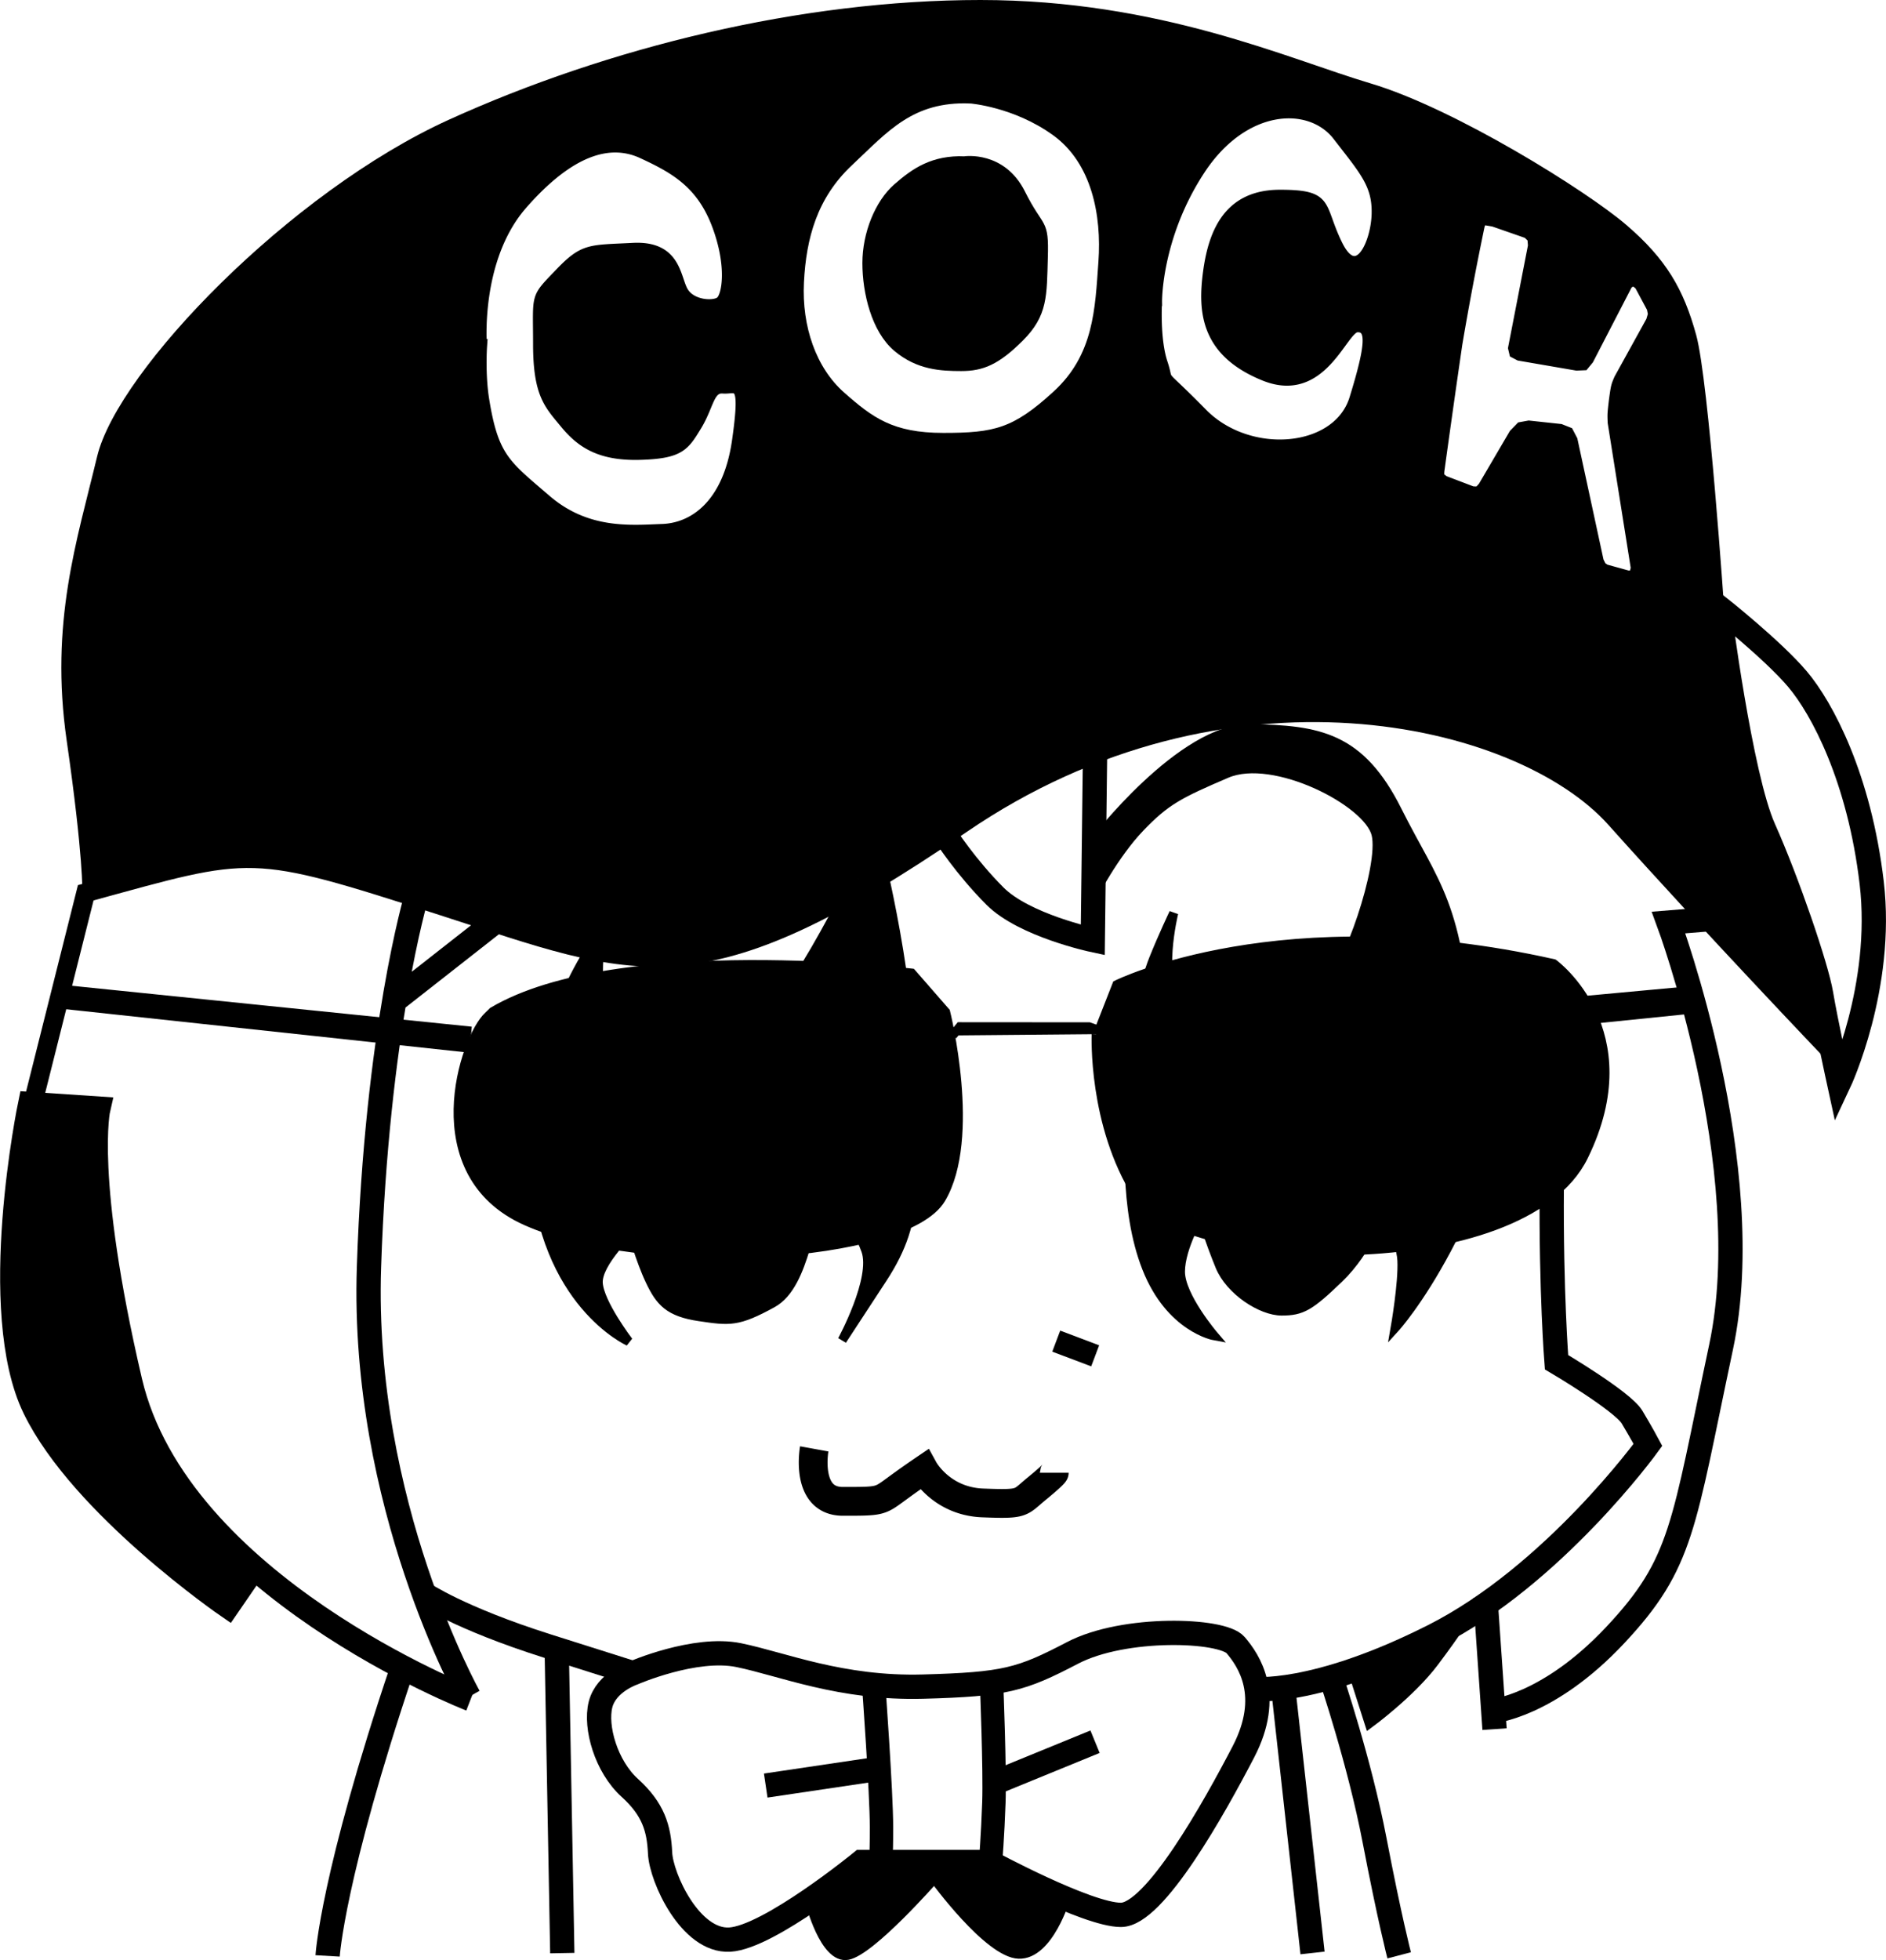
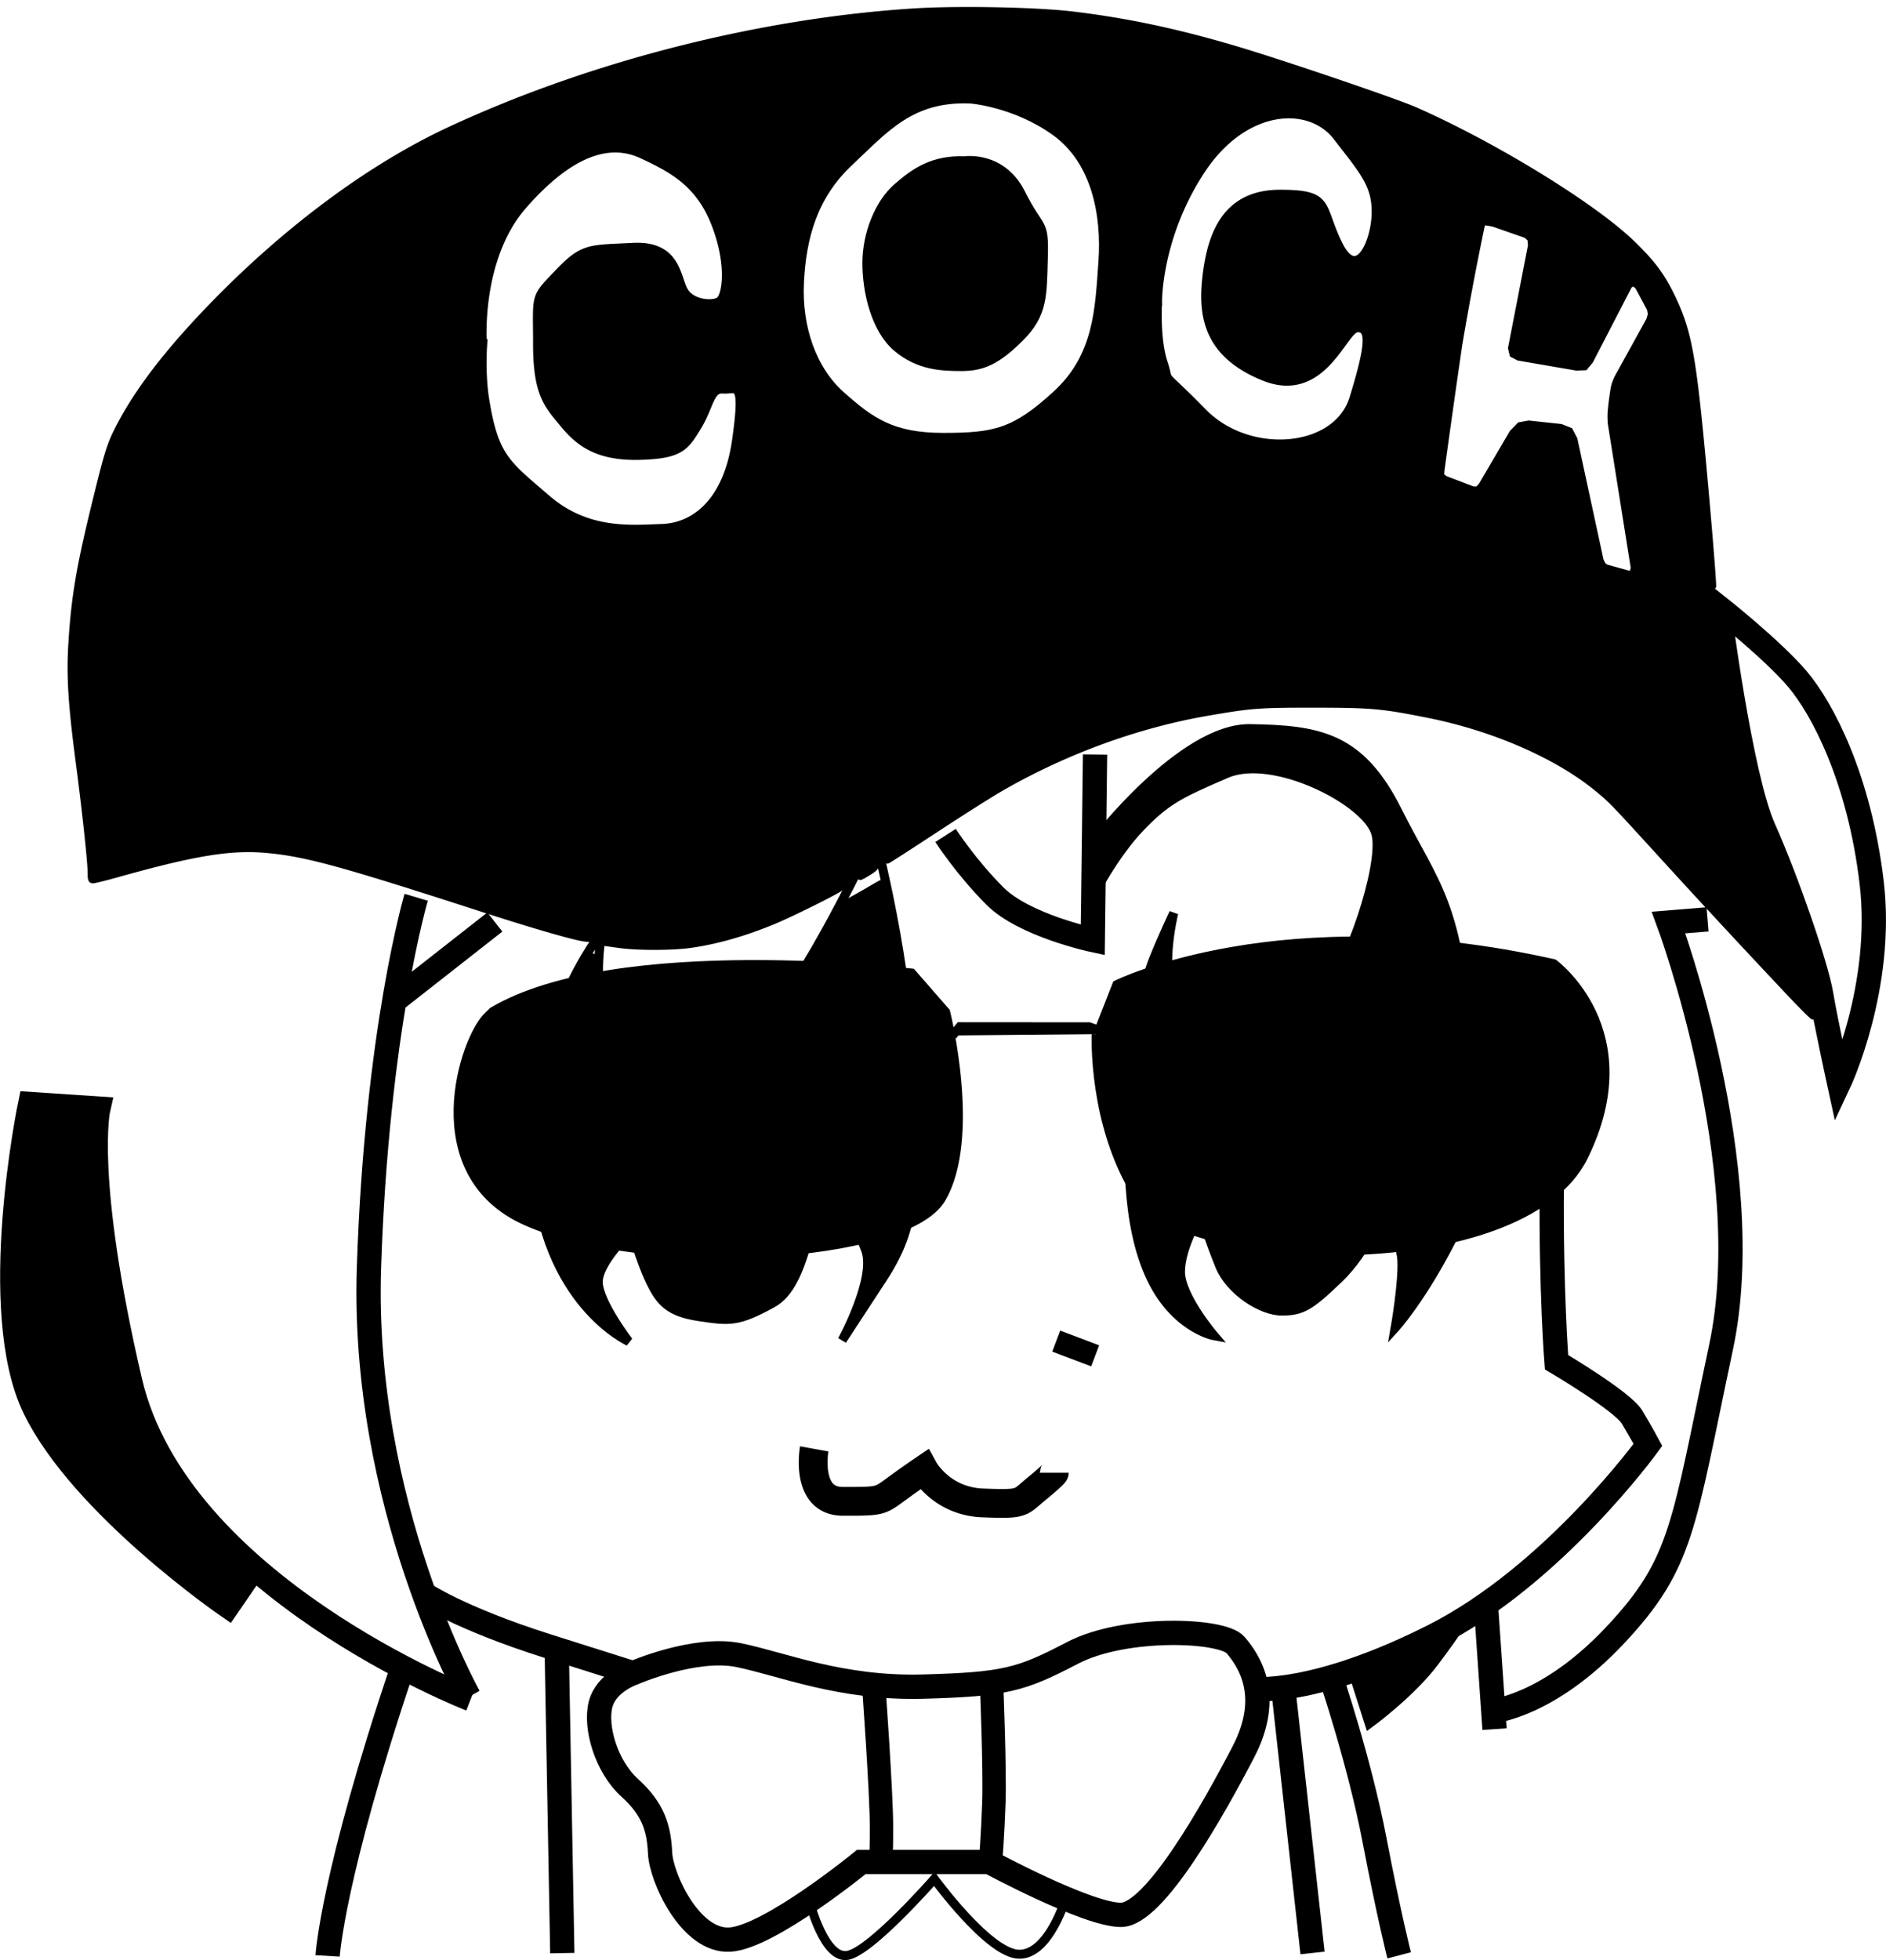
<svg xmlns="http://www.w3.org/2000/svg" width="209.753" height="217.901">
  <g style="display:inline">
    <path d="M36.517 1051.54s.505-8.838 8.333-32.072" style="fill:none;stroke:#000;stroke-width:2.7;stroke-linecap:butt;stroke-linejoin:miter;stroke-miterlimit:4;stroke-dasharray:none;stroke-opacity:1" transform="translate(-.08 -834.104)" />
    <path d="M52.426 1023.004s-32.577-12.627-37.88-35.356c-5.304-22.728-3.536-30.304-3.536-30.304l-7.576-.505s-4.798 22.98.505 33.84c5.303 10.859 21.466 21.97 21.466 21.97l2.778-4.04" style="fill:none;stroke:#000;stroke-width:2.7;stroke-linecap:butt;stroke-linejoin:miter;stroke-miterlimit:4;stroke-dasharray:none;stroke-opacity:1" transform="translate(-.08 -834.104)" />
-     <path d="m3.741 956.729 5.875-23.375c18.75-5.125 18-5.5 39.75 1.5s28.375 10.875 57.625-9.125 62.125-12.5 72.75-.625 24 25.875 24 25.875" style="fill:none;stroke:#000;stroke-width:2.1;stroke-linecap:butt;stroke-linejoin:miter;stroke-miterlimit:4;stroke-dasharray:none;stroke-opacity:1" transform="translate(-.08 -834.104)" />
    <path d="M52.241 1022.729s-12-21.375-11.125-47.75 5.25-41.125 5.25-41.125m8.75 2.75-11 8.625m77.75-27.25-.25 20.625s-7.625-1.625-10.875-4.875-5.5-6.75-5.5-6.75m86-25.375s2.375 18.75 5 24.625 5.875 15.375 6.375 18.375 2 9.875 2 9.875 5-10.625 3.625-22.25-5.5-19.375-8.25-22.625-8.75-8-8.75-8z" style="fill:none;stroke:#000;stroke-width:2.7;stroke-linecap:butt;stroke-linejoin:miter;stroke-miterlimit:4;stroke-dasharray:none;stroke-opacity:1" transform="translate(-.08 -834.104)" />
-     <path d="M191.366 902.229s-1.75-25.75-3.125-30.75-3.25-8.25-7.625-12-19-12.875-28.25-15.625-23.375-9.25-43.25-9.25-41.25 5.25-58.875 13.25-36.625 27.75-38.875 37.125-5.25 18.375-3.375 31.375 1.75 17 1.75 17" style="fill:none;stroke:#000;stroke-width:1px;stroke-linecap:butt;stroke-linejoin:miter;stroke-opacity:1" transform="translate(-.08 -834.104)" />
    <path d="M107.366 851.979s4.125-.625 6.25 3.625 2.625 2.875 2.5 7.125 0 6.25-2.625 8.875-4.25 3.25-6.5 3.25-4.75-.125-7.125-2.125-3.375-6.125-3.375-9.375 1.375-6.625 3.375-8.375 4-3.125 7.5-3z" style="fill:#000;stroke:#000;stroke-width:1px;stroke-linecap:butt;stroke-linejoin:miter;stroke-opacity:1" transform="translate(-.08 -834.104)" />
    <path d="M107.991 845.104s5 .375 9.5 3.625 5.625 9.25 5.25 14.5-.5 10.5-5.125 14.75-6.875 4.75-12.625 4.75-8.125-1.75-11.375-4.625-4.875-7.625-4.625-12.625 1.5-9.625 5.5-13.375 6.875-7.25 13.5-7z" style="fill:none;stroke:#000;stroke-width:1px;stroke-linecap:butt;stroke-linejoin:miter;stroke-opacity:1" transform="translate(-.08 -834.104)" />
    <path d="M23.821 1010.915c-9.45-7.066-16.577-14.544-19.394-20.35-1.396-2.876-2.127-6.286-2.428-11.332-.314-5.28.261-12.967 1.517-20.244l.278-1.614.538.006c.296.003 1.79.093 3.322.2l2.784.192-.027.221c-.015.122-.049 1.411-.076 2.866-.081 4.397.288 8.476 1.348 14.9.702 4.256 1.948 10.272 2.69 12.993 1.33 4.877 3.8 9.36 7.692 13.966 1 1.184 4.036 4.297 5.106 5.237l.557.49-1.207 1.755a408.68 408.68 0 0 1-1.228 1.777c-.012.012-.674-.466-1.472-1.063z" style="fill:#000;fill-opacity:1;stroke:#000;stroke-width:.088;stroke-opacity:1" transform="translate(-.08 -834.104)" />
    <path d="M53.741 872.729s-.875-9.75 4.5-15.875 9.75-7.25 13.25-5.625 6.5 3.25 8.25 7.875 1.125 8 .375 8.5-3.125.375-4-1.125-.75-5.125-5.625-4.875-5.5 0-8.25 2.875-2.375 2.25-2.375 7.875 1.25 6.75 3 8.875 3.875 3.625 8.375 3.5 5-1 6.375-3.25 1.375-4.25 2.875-4.125 2.5-1.25 1.5 5.75-4.75 9.625-8.25 9.75-8.375.625-12.875-3.25-5.831-4.624-6.874-11.037c-.454-2.795-.25-5.838-.25-5.838zm75.079-5.099s-.09-7.16 4.772-14.585c4.862-7.424 12.198-7.69 15.203-3.8 3.005 3.889 4.42 5.391 4.331 8.662-.088 3.27-2.121 7.69-4.243 3.359-2.12-4.331-.795-5.569-6.452-5.569s-7.425 4.066-8.043 8.574c-.619 4.508-.265 9.015 6.275 11.667 6.541 2.652 8.75-5.303 10.342-5.392 1.59-.088 1.502 1.856-.354 7.867-1.856 6.01-11.667 6.806-16.794 1.59-5.126-5.214-3.535-2.916-4.419-5.568-.884-2.651-.619-6.805-.619-6.805zm36.234-9.023s-.253.114-.393.785a356.28 356.28 0 0 0-2.443 12.949c-.904 6.19-1.692 11.872-1.986 14.012-.08.58.031.788.031.788l.471.348 3.112 1.183.66.016.466-.514 3.439-5.866.758-.78.941-.171 3.528.38.922.366.466.89 2.912 13.478.295.59.407.277 2.52.697.614-.047.175-.746-2.572-16.167c-.03-.937-.05-.868.137-2.461.219-1.594.227-1.598.57-2.41l3.567-6.46.208-.713-.13-.653-1.366-2.551-.604-.476-.596.35-4.353 8.417-.537.649-.845.036-6.402-1.101-.585-.307-.142-.597 2.215-11.383-.064-.801-.517-.505-3.761-1.31z" style="fill:none;stroke:#000;stroke-width:1px;stroke-linecap:butt;stroke-linejoin:miter;stroke-opacity:1" transform="translate(-.08 -834.104)" />
    <path d="M90.635 995.174s-1.06 5.834 3.182 5.834c4.243 0 4.066 0 6.01-1.415a100.777 100.777 0 0 1 3.006-2.121s1.945 3.536 6.54 3.712c4.597.177 4.067 0 6.011-1.59 1.945-1.592 1.945-1.768 1.945-1.768" style="fill:none;stroke:#000;stroke-width:3.2;stroke-linecap:butt;stroke-linejoin:miter;stroke-miterlimit:4;stroke-dasharray:none;stroke-opacity:1" transform="translate(-.08 -834.104)" />
    <path d="M69.991 983.229s-9.5-4.25-10.5-19.5 7.5-26 7.5-26-1.125 6.75.625 9.125 14.125 2.375 17.75.125 12-20 12-20 3.875 14.625 4 26.375 1.375 16-3.125 22.875l-4.5 6.875s3.75-6.875 2.625-10-3.125-4.875-4.75-4.75-1.75 8.5-5.625 10.625-4.75 2-8.125 1.5-4.375-1.625-5.5-4-2-5.625-2-5.625-3.875 3.625-3.75 5.875 3.375 6.5 3.375 6.5z" style="fill:none;stroke:#000;stroke-width:1px;stroke-linecap:butt;stroke-linejoin:miter;stroke-opacity:1" transform="translate(-.08 -834.104)" />
    <path d="M67.203 980.747c-3.969-3.598-6.474-9.134-7.161-15.826-.199-1.935-.172-6.016.052-7.92.63-5.364 2.301-10.602 4.856-15.224 1.079-1.953 1.297-2.044 1.233-.514-.051 1.214.167 3.52.408 4.315.495 1.632 1.15 2.252 2.947 2.787 2.152.642 6.727.88 10 .52 3.539-.387 5.55-1.028 6.764-2.155 1.545-1.435 4.333-5.763 7.247-11.254l.676-1.274 1.063-.59c.584-.324 1.42-.806 1.856-1.07.437-.263.835-.48.885-.48.18 0 1.26 5.685 1.877 9.876.677 4.602.88 7.184 1.07 13.625.28 9.403.242 11.4-.26 13.844-.472 2.298-1.38 4.333-3.178 7.129-.585.908-1.1 1.651-1.144 1.652-.044 0 .051-.516.212-1.147.57-2.243.527-3.31-.203-4.937-1.193-2.658-3.29-4.42-4.9-4.117-.654.123-.996.685-1.606 2.638-2.009 6.432-2.509 7.233-5.382 8.624-2.273 1.101-3.303 1.253-5.95.877-3.356-.477-4.45-1.143-5.577-3.391-.583-1.164-1.531-3.674-2.012-5.328-.195-.67-.394-1.22-.442-1.22-.14 0-2.011 1.997-2.644 2.822-.751.98-1.423 2.213-1.606 2.947-.255 1.023.3 2.717 1.62 4.95.214.362.345.656.292.656-.053-.001-.5-.368-.993-.815z" style="fill:#000;fill-opacity:1;stroke:#000;stroke-width:.237;stroke-miterlimit:4;stroke-dasharray:none;stroke-opacity:1" transform="translate(-.08 -834.104)" />
    <path d="M121.741 927.729s9.75-12.75 17.375-12.625 12.25.875 16.375 9.125 7 10.375 7.75 26 .875 16.875-2.25 22.75-5.75 8.75-5.75 8.75.875-5 .75-7.5-2.25-5.5-2.25-5.5-1.5 4.375-4.75 7.5-4.125 3.625-6.375 3.625-5.75-2.25-6.875-5-2.125-5.875-2.125-5.875-2.25 3.75-2.25 6.5 3.75 7.125 3.75 7.125-4.875-.875-7.5-7.5-1.875-14.875-2-19.875 1.75-12 2.75-14.5 2.25-5.125 2.25-5.125-1.875 7.75.625 9.75 15-1.5 16.75-2.25 6-12.625 5.125-16.25-11.375-9-16.625-6.75-6.75 3-9.625 6-5.25 7.625-5.25 7.625" style="fill:none;stroke:#000;stroke-width:1px;stroke-linecap:butt;stroke-linejoin:miter;stroke-opacity:1" transform="translate(-.08 -834.104)" />
    <path d="M132.6 980.967c-1.64-1.106-2.918-2.615-3.944-4.657-1.449-2.884-2.218-6.39-2.497-11.375-.167-2.993-.166-10.527.002-12.375.348-3.831 1.475-8.772 2.716-11.907.32-.808.611-1.469.648-1.469.037 0 .05.692.03 1.538-.06 2.399.382 4.026 1.316 4.846 1.456 1.278 5.904 1.014 12.909-.767 3.187-.81 4.367-1.235 4.892-1.759.898-.898 2.064-3.372 3.231-6.859 1.627-4.86 2.124-8.444 1.388-10.01-1.266-2.693-6.346-5.735-11.261-6.744-1.79-.367-4.013-.297-5.313.168-2.427.867-5.973 2.661-7.445 3.766-2.064 1.549-4.616 4.478-6.332 7.267l-.723 1.174-.034-1.945-.035-1.946.96-1.182c.528-.65 1.816-2.065 2.862-3.145 2.871-2.966 5.627-5.216 7.866-6.422 2.883-1.553 4.429-1.814 8.707-1.47 4.174.336 6.498 1.214 8.692 3.283 1.703 1.606 2.425 2.668 4.513 6.645.686 1.306 1.732 3.29 2.324 4.407 2.597 4.901 3.698 8.65 4.324 14.718.376 3.647.792 12.565.792 17 0 3.734-.154 5.178-.745 6.964-.378 1.146-1.778 4.053-2.845 5.911-.876 1.526-3.213 5.07-3.5 5.308-.187.155-.202.142-.138-.13.172-.739.443-3.663.444-4.795 0-1.489-.229-2.51-.88-3.916-.524-1.13-1.71-3.154-1.847-3.154-.047 0-.22.351-.385.78-.748 1.954-2.09 4.286-3.34 5.806-1.016 1.235-3.563 3.594-4.48 4.15-2.348 1.422-5.515.651-7.93-1.93-1.1-1.177-1.437-1.895-3.006-6.41l-.84-2.417-.89 1.735c-1.552 3.027-2.114 5.248-1.722 6.804.265 1.054 1.118 2.803 1.986 4.075.387.567.634 1.03.55 1.028-.084-.002-.543-.267-1.02-.589z" style="fill:#000;fill-opacity:1;stroke:#000;stroke-width:.237;stroke-miterlimit:4;stroke-dasharray:none;stroke-opacity:1" transform="translate(-.08 -834.104)" />
    <path d="m189.984 936.307-4.331.354s10.088 27.193 5.838 47.193c-4.25 20-4.25 24-11.75 32s-13.75 8.5-13.75 8.5m.305 1.976-1.017-14.672" style="fill:none;stroke:#000;stroke-width:2.7;stroke-linecap:butt;stroke-linejoin:miter;stroke-miterlimit:4;stroke-dasharray:none;stroke-opacity:1" transform="translate(-.08 -834.104)" />
    <path d="M169.831 942.671s2.917 11.58 2.829 23.335c-.089 11.755.53 19.534.53 19.534s7.336 4.33 8.397 6.098c1.06 1.768 1.768 3.094 1.768 3.094s-10.489 14.497-23.864 21.247-20.125 5.875-20.125 5.875" style="fill:none;stroke:#000;stroke-width:2.7;stroke-linecap:butt;stroke-linejoin:miter;stroke-miterlimit:4;stroke-dasharray:none;stroke-opacity:1" transform="translate(-.08 -834.104)" />
    <path d="m150.491 1019.854 1.875 5.875s4.625-3.375 7.25-6.875 3.25-4.625 3.25-4.625" style="fill:none;stroke:#000;stroke-width:1px;stroke-linecap:butt;stroke-linejoin:miter;stroke-opacity:1" transform="translate(-.08 -834.104)" />
    <path d="M152.358 1024.318c-.985-3.081-1.33-4.199-1.3-4.225.018-.017.623-.252 1.345-.523 2.187-.822 4.068-1.654 6.563-2.904 1.306-.654 2.422-1.21 2.48-1.237.497-.22-2.701 3.906-4.283 5.528-1.394 1.43-4.269 3.954-4.502 3.954-.062 0-.198-.267-.303-.594z" style="fill:#000;fill-opacity:1;stroke:#000;stroke-width:.237;stroke-miterlimit:4;stroke-dasharray:none;stroke-opacity:1" transform="translate(-.08 -834.104)" />
    <path d="m117.55 983.197 4.33 1.635" style="fill:none;stroke:#000;stroke-width:2.5;stroke-linecap:butt;stroke-linejoin:miter;stroke-miterlimit:4;stroke-dasharray:none;stroke-opacity:1" transform="translate(-.08 -834.104)" />
    <path d="M148.088 1020.541s3.182 9.37 4.861 18.12c1.68 8.75 2.74 12.816 2.74 12.816m-12.904-29.787 3.27 29.522m-98.939-39.983s4 2.75 13.875 5.875l9.875 3.125m-8.25 31-.625-34" style="fill:none;stroke:#000;stroke-width:2.7;stroke-linecap:butt;stroke-linejoin:miter;stroke-miterlimit:4;stroke-dasharray:none;stroke-opacity:1" transform="translate(-.08 -834.104)" />
    <path d="M70.491 1020.104s6.875-3 11.75-2 11.375 3.75 20.5 3.5 10.875-.75 16.625-3.75 16.625-2.625 18.125-.875 4.125 5.625.875 11.875-9.875 18.125-13.625 18.125-14.625-5.875-14.625-5.875h-14.25s-10.25 8.375-14.625 8.625-7.625-6.875-7.75-9.625-.75-4.875-3.375-7.25-3.875-6.75-3.25-9.25 3.625-3.5 3.625-3.5z" style="fill:none;stroke:#000;stroke-width:2.7;stroke-linecap:butt;stroke-linejoin:miter;stroke-miterlimit:4;stroke-dasharray:none;stroke-opacity:1" transform="translate(-.08 -834.104)" />
    <path d="M97.241 1021.354s.875 12 .875 15.875-.125 3.875-.125 3.875m12.375-19.625s.375 9.375.25 13-.375 6.75-.375 6.75" style="fill:none;stroke:#000;stroke-width:2.6;stroke-linecap:butt;stroke-linejoin:miter;stroke-miterlimit:4;stroke-dasharray:none;stroke-opacity:1" transform="translate(-.08 -834.104)" />
-     <path d="m121.866 1027.729-11 4.5m-25.625.375 12.625-1.875" style="fill:none;stroke:#000;stroke-width:2.7;stroke-linecap:butt;stroke-linejoin:miter;stroke-miterlimit:4;stroke-dasharray:none;stroke-opacity:1" transform="translate(-.08 -834.104)" />
    <path d="M90.116 1045.479s1.625 6.5 4.25 6 9.625-8.5 9.625-8.5 6 8.25 9.375 8.375 5.25-6.25 5.25-6.25" style="fill:none;stroke:#000;stroke-width:1px;stroke-linecap:butt;stroke-linejoin:miter;stroke-opacity:1" transform="translate(-.08 -834.104)" />
-     <path d="M93.542 1050.985c-.587-.243-1.568-1.649-2.185-3.13-.776-1.866-.837-2.38-.32-2.692.226-.136 1.46-1.031 2.742-1.989l2.332-1.74h13.792l3.147 1.568c1.73.863 3.564 1.747 4.074 1.966.51.22.928.482.928.585 0 .529-1.518 3.214-2.301 4.071-1.753 1.918-3.075 1.746-6.014-.784-1.143-.983-3.744-3.862-5.105-5.65l-.605-.795-2.224 2.38c-3.248 3.474-6.294 6.044-7.439 6.277a1.678 1.678 0 0 1-.822-.067z" style="fill:#000;fill-opacity:1;stroke:#000;stroke-width:.442;stroke-miterlimit:4;stroke-dasharray:none;stroke-opacity:1" transform="translate(-.08 -834.104)" />
    <path d="M199.06 112.17a1240.86 1240.86 0 0 1-14.387-15.507c-5.244-5.746-5.346-5.852-6.843-7.1-4.44-3.701-11.54-6.82-18.866-8.286-5.197-1.04-6.327-1.141-12.736-1.145-6.168-.004-6.94.054-11.844.9-7.798 1.347-15.74 4.24-22.892 8.34-1.167.67-4.444 2.742-7.282 4.606-2.838 1.864-5.273 3.432-5.411 3.485-.193.074-.366-.398-.752-2.053l-.5-2.149-1.726 3.448c-1.189 2.374-1.88 3.556-2.22 3.797-.706.5-5.508 2.88-7.388 3.663-3.247 1.352-6.335 2.238-9.281 2.663-2.032.294-5.903.304-7.955.02l-1.503-.208-.055-.663c-.03-.364-.123-.663-.206-.663a1.52 1.52 0 0 1-.414-.1c-.17-.065-.378.097-.59.457-.31.53-.366.553-1.143.451-1.17-.153-5.705-1.463-11.027-3.186-15.91-5.152-19.815-6.226-24.15-6.643-4.048-.39-8.043.25-16.683 2.67-1.362.381-2.616.694-2.786.694-.252 0-.31-.157-.31-.847 0-1.236-.602-6.857-1.314-12.257-.869-6.596-1.06-9.73-.821-13.43.337-5.211.887-8.409 2.75-15.98 1.332-5.415 1.577-6.159 2.755-8.363 2.15-4.024 5.57-8.4 10.505-13.447 8.187-8.37 17.403-15.164 26.021-19.18 15.675-7.304 34.572-12.12 51.799-13.201 4.852-.305 13.556-.134 17.54.343 6.1.732 11.736 1.93 18.349 3.902 5.216 1.556 17.591 5.764 19.772 6.724 8.836 3.89 19.849 10.65 24.18 14.842 2.194 2.124 3.247 3.517 4.346 5.752 1.756 3.569 2.3 6.13 3.196 15.032.613 6.097 1.557 17.278 1.467 17.393-.031.04-.255-.112-.498-.34-.242-.227-.487-.367-.544-.31-.115.115.872 7.233 1.707 12.308 1.377 8.375 2.492 12.8 4.391 17.43 2.752 6.706 4.952 13.217 5.668 16.77.212 1.054.352 1.95.31 1.991-.041.042-1.225-1.138-2.63-2.622zm-16.758-46.74c.07-.35-.375-3.584-1.193-8.662-1.754-10.892-1.772-10.639 1.125-15.857 2.326-4.19 2.358-4.358 1.236-6.387-.429-.776-.979-1.559-1.221-1.74-.406-.303-.483-.308-.952-.06-.406.216-.97 1.17-2.776 4.688-1.247 2.429-2.39 4.464-2.541 4.522-.234.09-5.913-.802-6.816-1.07-.172-.051-.31-.263-.309-.478 0-.212.478-2.834 1.06-5.827.584-2.993 1.061-5.664 1.061-5.935 0-.292-.172-.656-.421-.89-.45-.423-3.773-1.664-5.002-1.868-.65-.108-.77-.074-1.002.288-.246.384-1.09 4.367-2.15 10.134-.64 3.486-2.562 16.955-2.562 17.955 0 .99.116 1.086 2.27 1.904 1.767.67 2.48.71 2.985.161.202-.219 1.16-1.75 2.129-3.403 1.238-2.112 1.904-3.076 2.242-3.243.392-.194.807-.2 2.255-.031 2.183.253 2.507.372 2.757 1.005.108.276.837 3.47 1.618 7.097.782 3.628 1.497 6.737 1.589 6.91.092.171.284.41.428.529.43.357 2.443.873 3.287.843.736-.026.797-.066.903-.585zM74.987 60.758c2.895-.498 5.547-3.157 6.687-6.705.656-2.04.979-4.21.991-6.665.014-2.736-.06-2.866-1.632-2.875-1.522-.01-1.873.282-2.849 2.366-1.85 3.95-2.634 4.628-5.727 4.941-3.926.398-6.492-.417-8.729-2.772-2.917-3.071-3.397-4.527-3.408-10.354-.003-1.765.078-3.174.208-3.608.156-.519.692-1.197 1.989-2.511 2.306-2.339 2.705-2.523 5.988-2.759 4.545-.327 5.402.082 6.66 3.175.69 1.697.969 2.072 1.854 2.5.882.427 2.617.537 3.228.205.7-.381.983-1.345.996-3.386.023-3.654-1.4-7.516-3.713-10.076-1.262-1.397-4.33-3.25-6.769-4.09-3.673-1.266-8.299.85-12.54 5.737-2.454 2.827-3.64 5.356-4.49 9.568-.35 1.736-.394 2.497-.396 6.816-.003 4.844.071 5.712.728 8.573.39 1.698 1.447 3.89 2.38 4.94 1.157 1.297 4.139 3.898 5.576 4.863 1.295.869 3.01 1.607 4.571 1.968 1.885.436 6.274.514 8.397.149zm69.79-9.459c2.665-.545 4.947-2.129 5.86-4.066.787-1.669 1.806-5.696 1.838-7.258.035-1.724-.237-2.185-1.288-2.185-.698 0-1.187.42-2.567 2.21-1.913 2.48-3.278 3.432-5.128 3.577-2.508.197-6.36-2.01-7.785-4.461-.817-1.405-1.02-2.573-.922-5.29.18-5.003 1.556-7.965 4.334-9.332 1.164-.573 1.214-.581 3.658-.581 3.519 0 3.593.05 4.883 3.27 1.124 2.808 1.938 3.898 2.93 3.926 1.006.029 1.686-.636 2.334-2.278.872-2.214.809-5.098-.155-7.04-.655-1.318-2.48-3.87-3.857-5.394-3.234-3.578-8.682-3.194-13.026.918-3.515 3.327-6.402 9.37-7.26 15.197-.436 2.962-.274 7.396.355 9.697l.458 1.68 2.605 2.578c1.791 1.772 2.992 2.805 3.843 3.302 2.757 1.614 5.867 2.15 8.89 1.53zm-34.501-.88c1.812-.373 3.528-1.184 5.282-2.495 3.457-2.586 5.47-5.234 6.425-8.455.718-2.421 1.265-7.036 1.264-10.66-.003-6.2-2.493-11.22-6.758-13.62-6.671-3.756-12.45-3.812-17.413-.168-1.772 1.3-5.547 4.888-6.692 6.36-1.731 2.225-2.979 5.265-3.527 8.593-.416 2.529-.288 6.951.26 8.965.495 1.818 1.718 4.32 2.742 5.608.901 1.134 3.625 3.45 5.122 4.356 1.37.83 3.656 1.58 5.419 1.778 2.016.228 6.17.09 7.876-.261z" style="fill:#000;fill-opacity:1;stroke:#000;stroke-width:.566;stroke-miterlimit:4;stroke-dasharray:none;stroke-opacity:1" transform="translate(-.08 -1.743)" />
    <path d="M95.679 99.175c.005-.072.354-.808.775-1.634l.766-1.502.197.706c.341 1.23.275 1.425-.689 2.018-.936.576-1.063.626-1.049.412z" style="fill:#000;fill-opacity:1;stroke:#000;stroke-width:.566;stroke-miterlimit:4;stroke-dasharray:none;stroke-opacity:1" transform="translate(-.08 -1.743)" />
-     <path d="m52.5 948.736-45.25-4.625-.375 1.625 45.25 4.875m124.21-5.288 10.518-.972.442 2.033-10.43 1.06" style="fill:#000;fill-opacity:1;fill-rule:evenodd;stroke:#000;stroke-width:1px;stroke-linecap:butt;stroke-linejoin:miter;stroke-opacity:1" transform="translate(-.08 -834.104)" />
  </g>
  <path d="m105.17 112.507-3.78-4.333s-32.705-3.947-46.585 4.286c0 0-.224.235-.483.472-2.715 2.488-7.671 17.52 4.195 22.806 13.24 5.899 42.154 4.27 46.154-2.48s.5-20.75.5-20.75zM105.953 115.109l.803-.97 14.368.01 1.1.39 1.986-5.073s18.344-9.132 48.58-2.336c0 0 10.193 7.441 3.34 21.412-6.851 13.97-44.447 12.49-49.606 4.388-5.046-7.924-4.613-17.963-4.613-17.963" style="display:inline;fill:#000;fill-opacity:1;fill-rule:evenodd;stroke:#000;stroke-width:1px;stroke-linecap:butt;stroke-linejoin:miter;stroke-opacity:1" />
</svg>